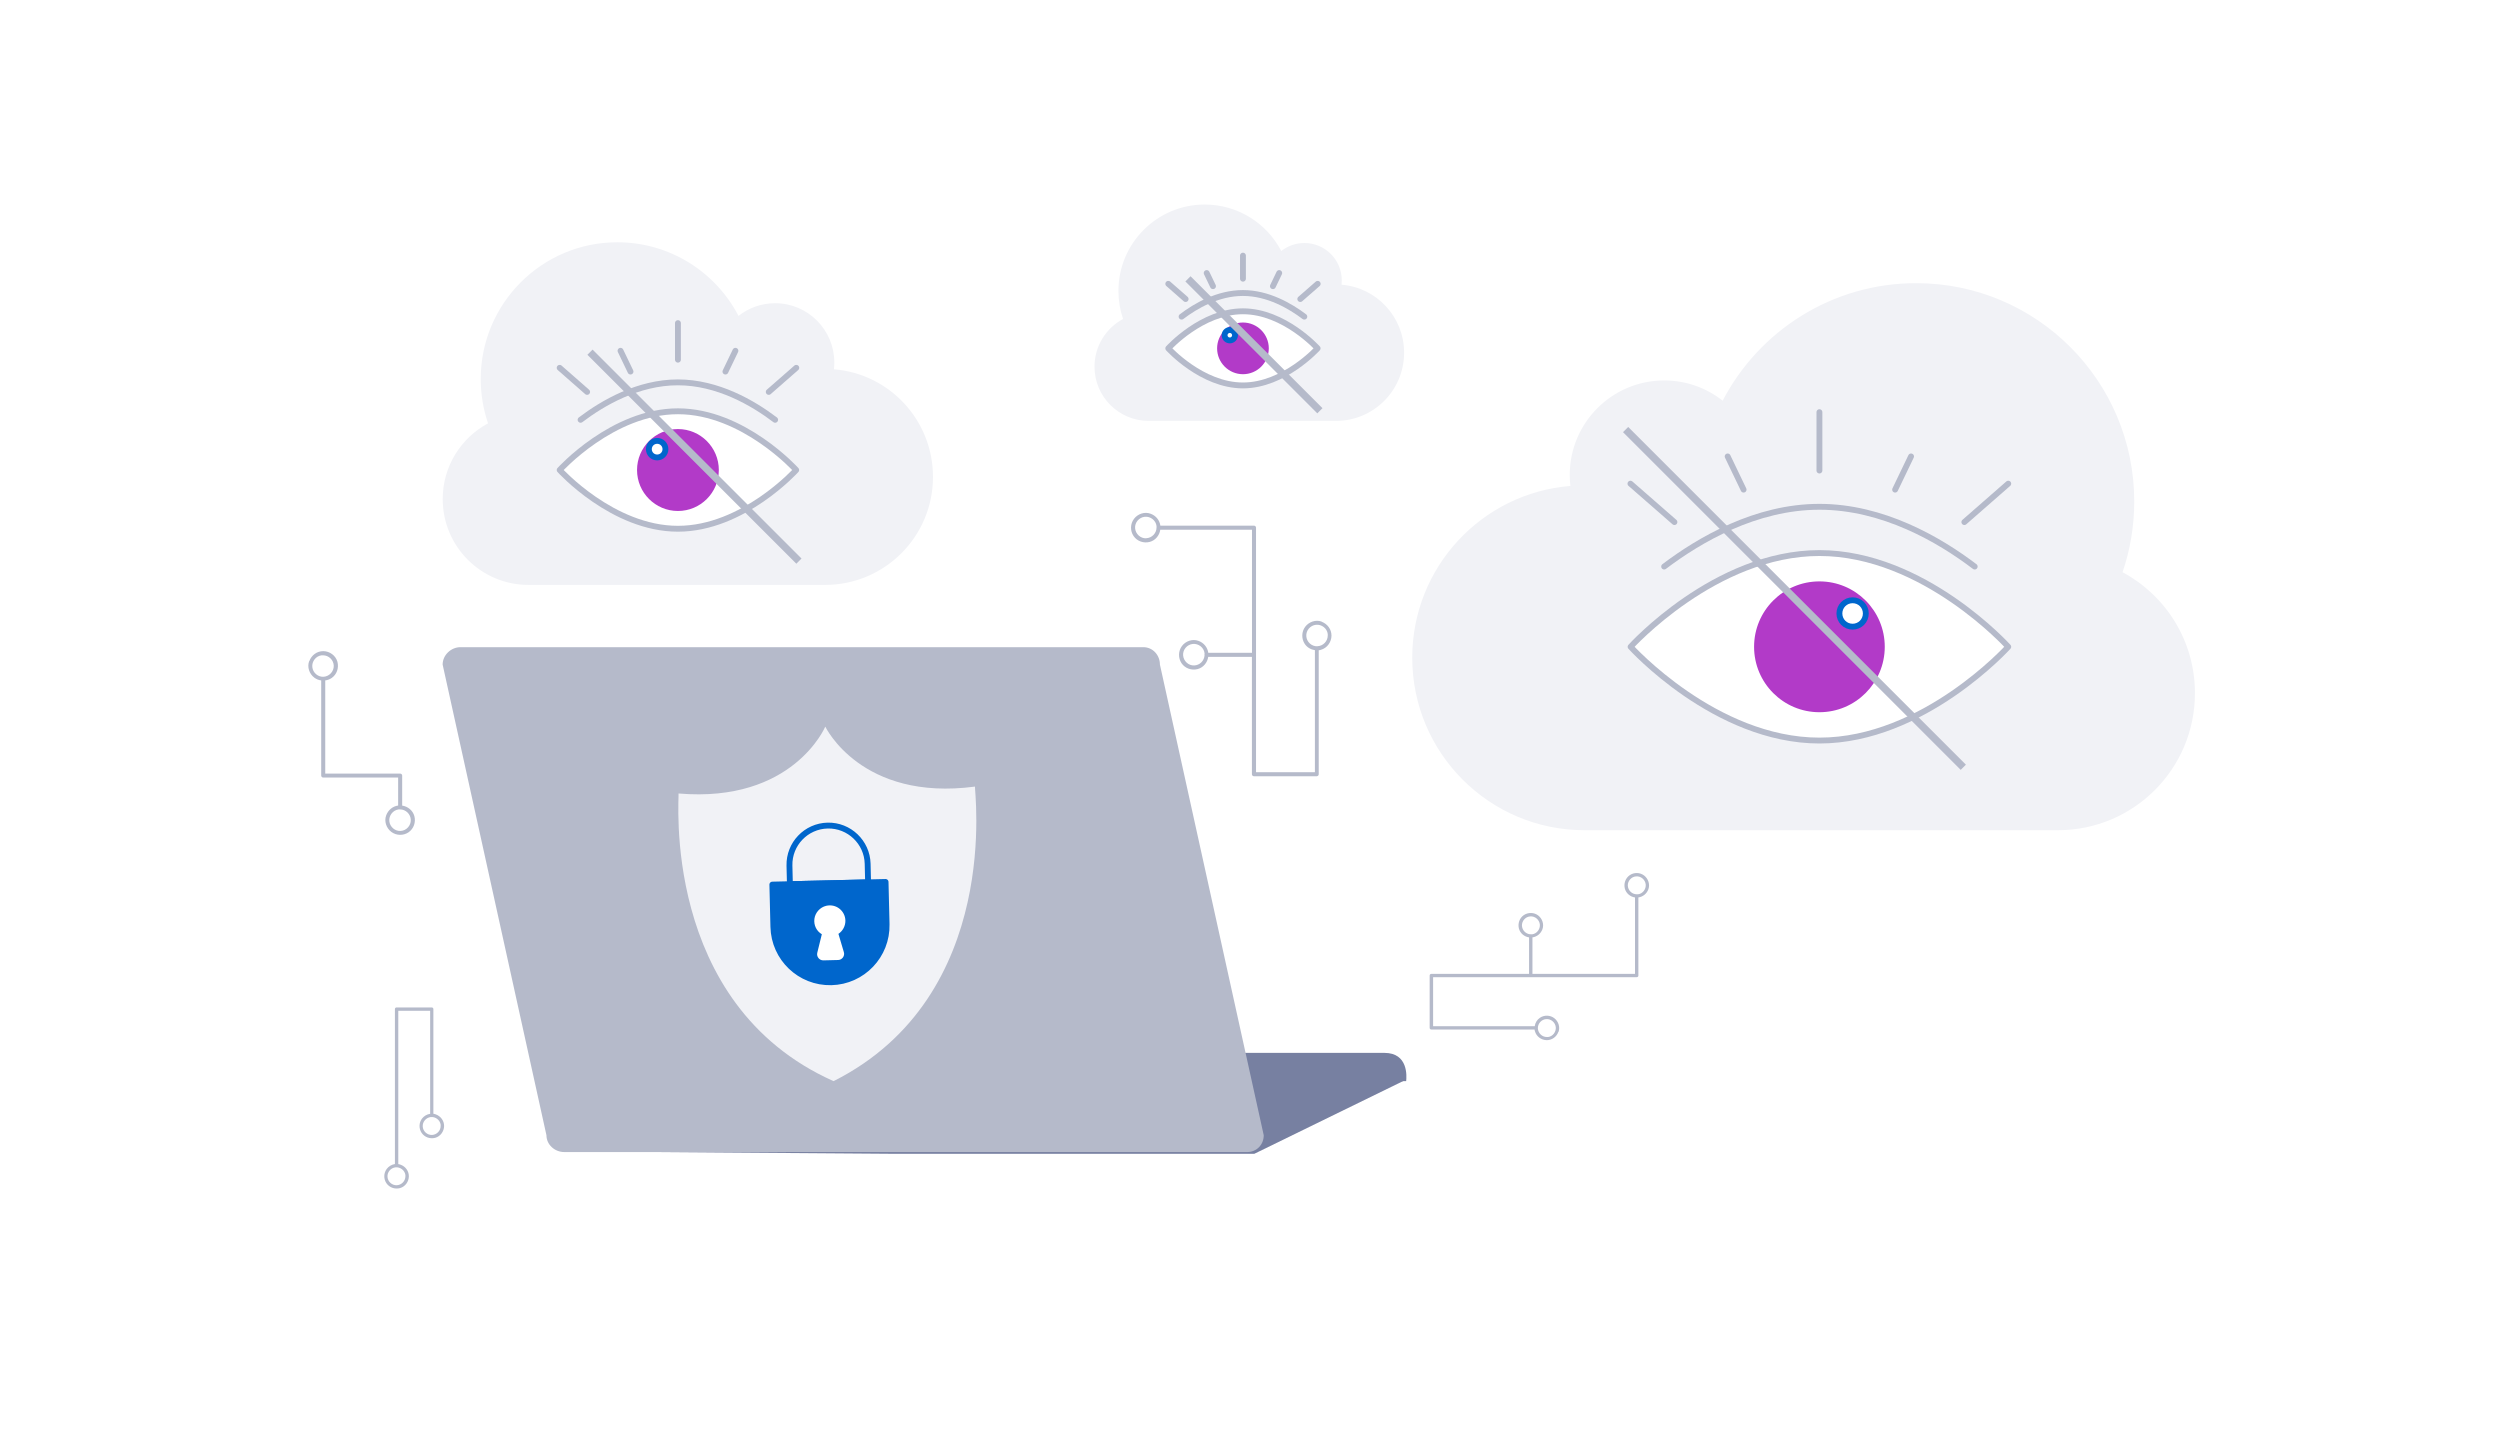
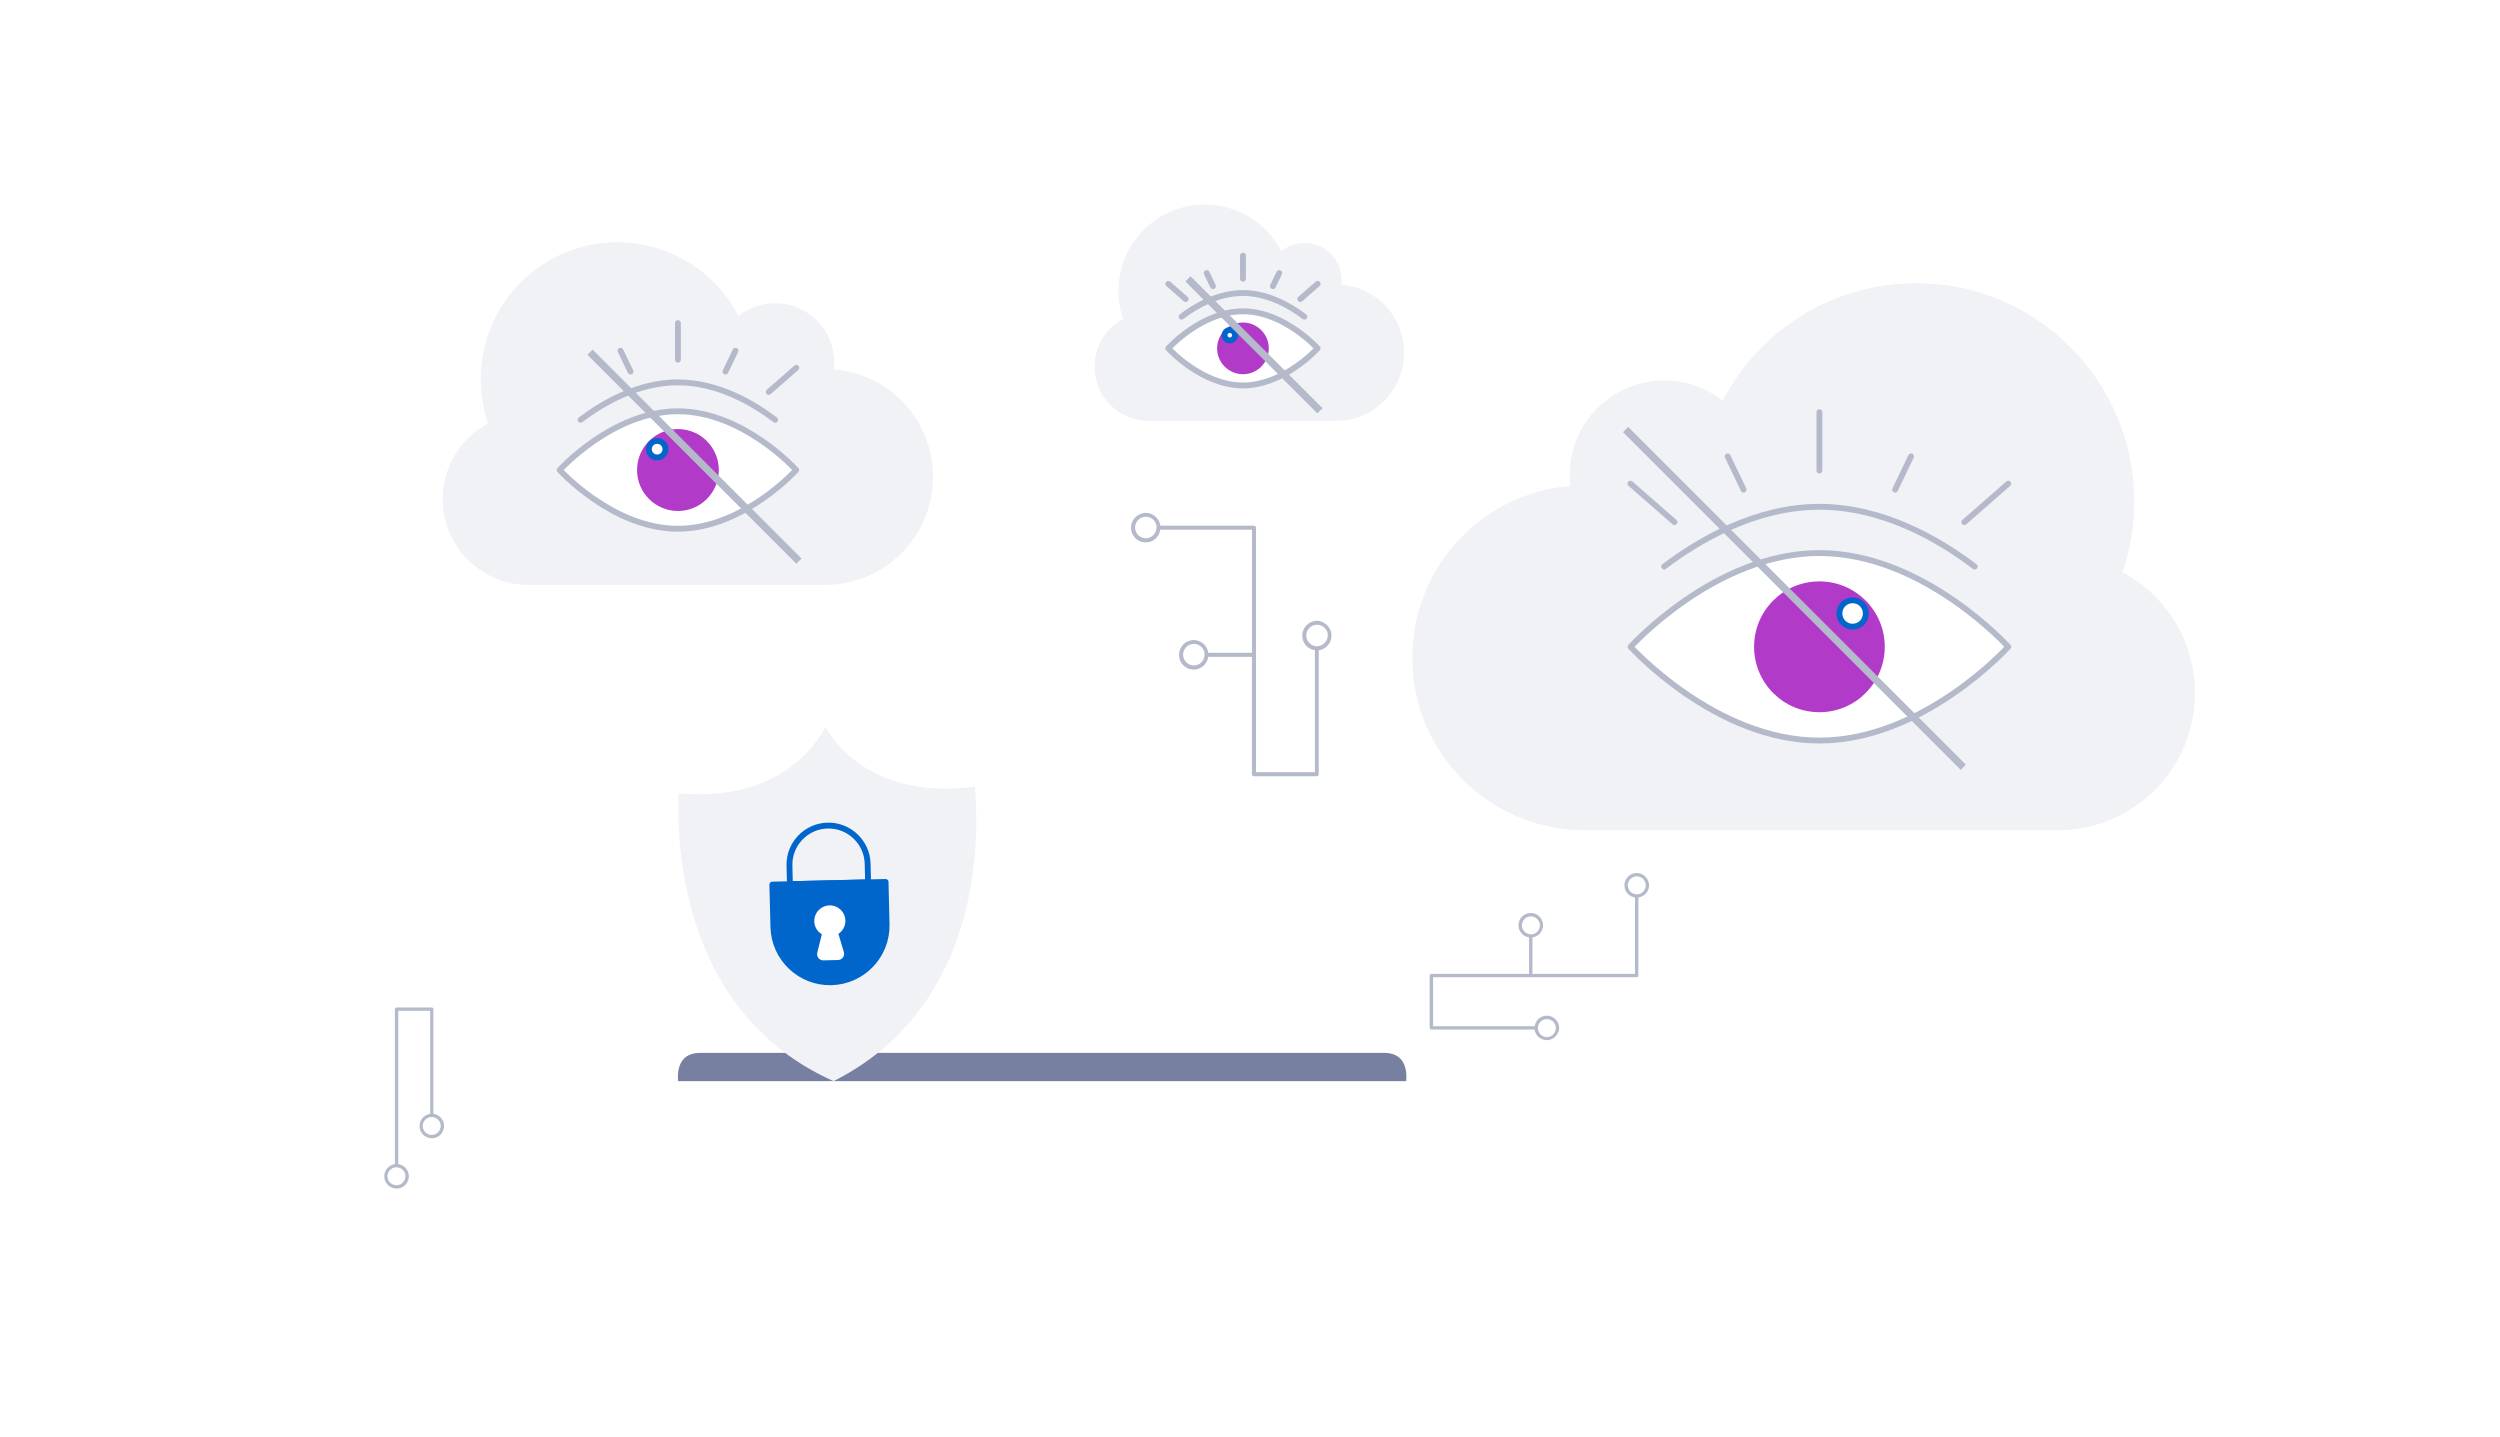
<svg xmlns="http://www.w3.org/2000/svg" id="Layer_2" viewBox="0 0 340.52 195.71">
  <defs>
    <style>.cls-1,.cls-2,.cls-3{fill:#fff;}.cls-4{fill:#f1f2f6;}.cls-5{fill:#b5baca;}.cls-6,.cls-7{fill:#b23ac8;}.cls-8{fill:#7780a1;}.cls-9,.cls-2,.cls-3,.cls-10,.cls-11,.cls-12,.cls-7{stroke-width:.8px;}.cls-9,.cls-3,.cls-12,.cls-13,.cls-7{stroke:#b5baca;}.cls-9,.cls-11,.cls-12,.cls-13{fill:none;}.cls-2{stroke-miterlimit:10;}.cls-2,.cls-10,.cls-11{stroke:#06c;}.cls-3,.cls-10,.cls-11,.cls-12{stroke-linecap:round;stroke-linejoin:round;}.cls-10{fill:#06c;}</style>
  </defs>
  <g id="Layer_1-2">
    <g>
      <rect class="cls-1" width="340.52" height="195.71" />
      <path class="cls-5" d="m180.03,84.67c-.8-.3-1.74.02-2.25.7-.51.68-.53,1.63-.06,2.34.32.48.84.77,1.38.85v16.62h-8.02v-33.31c0-.14-.12-.27-.27-.27h-12.76c-.1-.75-.61-1.37-1.34-1.63-.81-.3-1.74.02-2.25.7-.52.68-.54,1.63-.06,2.34.49.72,1.38,1.02,2.21.8.77-.21,1.32-.89,1.43-1.66h12.49v16.77h-5.95c-.11-.75-.61-1.37-1.34-1.63-.81-.3-1.74.02-2.25.7-.51.68-.53,1.63-.06,2.34.49.72,1.38,1.02,2.21.8.77-.21,1.32-.89,1.43-1.66h5.95v15.99c0,.14.12.27.27.27h8.56c.14,0,.27-.12.27-.27v-16.89c.1,0,.19-.03.29-.06.86-.24,1.44-1.05,1.45-1.93,0-.87-.55-1.6-1.35-1.9h.01Zm-23.9-11.35c-.78.04-1.46-.59-1.52-1.37-.06-.77.53-1.48,1.32-1.56.77-.08,1.51.49,1.6,1.26,0,.07,0,.13,0,.2,0,.78-.63,1.43-1.41,1.46Zm6.54,17.32c-.78.04-1.46-.59-1.52-1.37-.06-.77.53-1.48,1.32-1.56.77-.08,1.51.49,1.6,1.26v.1c-.02.07-.02.13,0,.2-.06.75-.66,1.34-1.41,1.37h0Zm16.77-2.61c-.78.03-1.46-.59-1.51-1.37-.06-.77.53-1.48,1.32-1.56.77-.08,1.51.49,1.6,1.26,0,.07,0,.13,0,.2,0,.78-.63,1.43-1.41,1.46h-.01Z" />
-       <path class="cls-8" d="m170.85,157.16h-48.82l-42.62-.32,12.93-9.79h99.19l-20.69,10.11Z" />
      <path class="cls-8" d="m191.55,147.26h-99.19c-.06-.65-.29-3.85,2.97-3.85h93.23c3.27,0,3.04,3.2,2.97,3.85h.01Z" />
-       <path class="cls-5" d="m172.13,154.63c0,1.29-.97,2.29-2.26,2.29h-93.01c-1.29,0-2.43-1-2.43-2.29l-14.14-64.11c0-1.29,1.14-2.37,2.43-2.37h93.01c1.29,0,2.26,1.08,2.26,2.37l14.14,64.11Z" />
      <path class="cls-4" d="m132.8,107.14c-15.52,2.06-20.39-8.17-20.39-8.17,0,0-4.38,10.44-19.99,9.11.15.15-2.57,28.62,21.12,39.18,23.16-11.66,19.11-39.97,19.26-40.12Z" />
      <path class="cls-10" d="m105.2,120.49l15.42-.36.14,5.76c.1,4.26-3.27,7.8-7.53,7.9-4.26.1-7.79-3.27-7.89-7.54l-.14-5.76Z" />
      <path class="cls-11" d="m112.73,112.45c2.93-.07,5.38,2.27,5.45,5.2l.06,2.53-10.65.25-.06-2.53c-.07-2.94,2.26-5.38,5.2-5.45Z" />
      <path class="cls-1" d="m115.15,125.39c-.03-1.32-1.26-2.33-2.62-2.01-.83.2-1.48.91-1.6,1.76-.12.9.31,1.7,1.01,2.11l-.62,2.52c-.13.53.28,1.05.83,1.04l2.01-.05c.54-.01.94-.55.78-1.07l-.74-2.49c.58-.39.96-1.06.95-1.81h0Z" />
      <line class="cls-9" x1="222.35" y1="62.75" x2="267.79" y2="108.19" />
      <path class="cls-4" d="m289.1,77.96c1.04-3.03,1.6-6.28,1.6-9.66,0-16.42-13.3-29.73-29.7-29.73-11.46,0-21.41,6.5-26.36,16.01-2.19-1.73-4.95-2.76-7.96-2.76-7.11,0-12.87,5.77-12.87,12.88,0,.51.04,1,.09,1.49-12.07.97-21.54,11.08-21.54,23.4,0,12.97,10.5,23.49,23.46,23.49h64.5c10.3,0,18.65-8.35,18.65-18.67,0-7.13-3.99-13.32-9.86-16.47h-.01Z" />
      <path class="cls-7" d="m251.94,88.1c0,2.28-1.85,4.13-4.13,4.13s-4.12-1.85-4.12-4.13,1.85-4.13,4.12-4.13,4.13,1.85,4.13,4.13Z" />
      <path class="cls-3" d="m273.54,88.1s-11.52,12.77-25.72,12.77-25.72-12.77-25.72-12.77c0,0,11.51-12.77,25.72-12.77s25.72,12.77,25.72,12.77Z" />
      <path class="cls-12" d="m226.67,77.17c4.82-3.65,12.5-8.14,21.15-8.14s16.33,4.48,21.15,8.14" />
      <path class="cls-12" d="m247.82,64.09v-7.95" />
      <path class="cls-12" d="m228.07,71.11l-5.99-5.23" />
      <path class="cls-12" d="m267.56,71.11l5.98-5.23" />
      <path class="cls-12" d="m237.49,66.69l-2.17-4.52" />
      <path class="cls-12" d="m258.13,66.69l2.17-4.52" />
      <path class="cls-6" d="m247.82,97.01c4.91,0,8.9-3.99,8.9-8.91s-3.98-8.91-8.9-8.91-8.9,3.99-8.9,8.91,3.98,8.91,8.9,8.91Z" />
      <path class="cls-2" d="m254.14,83.56c0,1-.8,1.8-1.8,1.8s-1.8-.8-1.8-1.8.8-1.8,1.8-1.8,1.8.8,1.8,1.8Z" />
      <path class="cls-5" d="m212.28,140.56c.25-.68-.02-1.45-.58-1.88-.57-.43-1.36-.45-1.95-.05-.4.27-.65.7-.71,1.15h-13.84v-6.68h27.74c.13,0,.22-.1.22-.22v-10.64c.62-.09,1.14-.51,1.36-1.11.25-.68-.02-1.45-.58-1.88-.56-.43-1.36-.45-1.95-.05-.6.41-.85,1.15-.67,1.85.18.64.74,1.1,1.38,1.19v10.41h-13.97v-4.97c.62-.09,1.14-.51,1.36-1.11.25-.68-.02-1.45-.58-1.88s-1.36-.44-1.95-.05c-.6.41-.85,1.15-.67,1.85.18.64.74,1.1,1.38,1.19v4.97h-13.32c-.12,0-.22.1-.22.22v7.14c0,.12.1.22.22.22h14.07c0,.08.02.16.05.24.2.72.88,1.2,1.61,1.21.72,0,1.34-.46,1.58-1.13h0Zm9.44-19.93c-.02-.65.49-1.22,1.14-1.26.64-.05,1.23.44,1.3,1.1.06.64-.4,1.26-1.05,1.34-.06,0-.11,0-.17,0-.65,0-1.19-.53-1.22-1.18Zm-14.42,5.45c-.02-.65.49-1.22,1.14-1.26.64-.05,1.23.45,1.3,1.1.06.64-.41,1.26-1.05,1.34h-.08c-.06-.02-.11-.02-.17,0-.62-.05-1.11-.55-1.14-1.18h0Zm2.17,13.99c-.02-.65.49-1.22,1.14-1.26.64-.05,1.23.45,1.3,1.1.06.65-.41,1.26-1.05,1.34-.06,0-.11,0-.17,0-.65,0-1.19-.53-1.22-1.18Z" />
      <path class="cls-5" d="m59.34,151.78c-.1-.04-.21-.06-.31-.08v-14.26c0-.12-.1-.22-.22-.22h-4.8c-.12,0-.22.1-.22.22v21.11c-.43.07-.84.3-1.11.66-.43.57-.45,1.36-.05,1.95.41.6,1.15.85,1.85.67.72-.2,1.2-.88,1.21-1.61,0-.72-.46-1.34-1.13-1.58-.1-.04-.21-.06-.31-.08v-20.88h4.34v14.03c-.43.06-.84.3-1.11.65-.43.57-.45,1.36-.05,1.95.41.6,1.15.85,1.85.67.72-.2,1.2-.88,1.21-1.61,0-.72-.46-1.34-1.13-1.58h-.02Zm-4.12,8.27c0,.06,0,.11,0,.17,0,.65-.53,1.19-1.18,1.22-.65.02-1.22-.49-1.26-1.14-.05-.65.45-1.23,1.1-1.3.64-.06,1.26.41,1.34,1.05Zm3.62-5.46c-.65.02-1.22-.49-1.26-1.14-.05-.64.45-1.23,1.1-1.3.64-.06,1.26.41,1.34,1.05,0,.06,0,.11,0,.17,0,.65-.53,1.19-1.18,1.22Z" />
      <path class="cls-4" d="m66.48,57.67c-.65-1.9-1-3.93-1-6.05,0-10.28,8.33-18.62,18.6-18.62,7.18,0,13.41,4.07,16.51,10.03,1.37-1.08,3.1-1.73,4.99-1.73,4.45,0,8.06,3.62,8.06,8.07,0,.32-.02.63-.05.93,7.56.61,13.49,6.94,13.49,14.66,0,8.12-6.58,14.71-14.7,14.71h-40.4c-6.45,0-11.68-5.23-11.68-11.69,0-4.47,2.5-8.35,6.18-10.32h0Z" />
      <path class="cls-7" d="m89.9,64.02c0,1.35,1.09,2.44,2.44,2.44s2.44-1.09,2.44-2.44-1.09-2.44-2.44-2.44-2.44,1.09-2.44,2.44Z" />
      <path class="cls-3" d="m76.23,64.02s7.22,8,16.11,8,16.11-8,16.11-8c0,0-7.21-8-16.11-8s-16.11,8-16.11,8Z" />
      <path class="cls-12" d="m105.58,57.18c-3.02-2.29-7.83-5.1-13.25-5.1s-10.23,2.81-13.25,5.1" />
      <path class="cls-12" d="m92.34,48.99v-4.98" />
      <path class="cls-12" d="m104.71,53.38l3.75-3.28" />
-       <path class="cls-12" d="m79.97,53.38l-3.74-3.28" />
      <path class="cls-12" d="m98.81,50.61l1.36-2.83" />
      <path class="cls-12" d="m85.88,50.61l-1.36-2.83" />
      <path class="cls-6" d="m92.34,69.6c-3.08,0-5.57-2.5-5.57-5.58s2.5-5.58,5.57-5.58,5.57,2.5,5.57,5.58-2.5,5.58-5.57,5.58Z" />
      <path class="cls-2" d="m88.38,61.18c0,.63.5,1.13,1.13,1.13s1.13-.5,1.13-1.13-.5-1.13-1.13-1.13-1.13.5-1.13,1.13Z" />
      <line class="cls-13" x1="80.36" y1="47.97" x2="108.82" y2="76.43" />
      <path class="cls-4" d="m152.97,43.44c-.41-1.2-.63-2.48-.63-3.82,0-6.49,5.26-11.76,11.75-11.76,4.53,0,8.47,2.57,10.43,6.33.87-.68,1.96-1.09,3.15-1.09,2.81,0,5.09,2.28,5.09,5.09,0,.2-.01.4-.03.59,4.77.39,8.52,4.38,8.52,9.26,0,5.13-4.15,9.29-9.28,9.29h-25.51c-4.07,0-7.38-3.3-7.38-7.38,0-2.82,1.58-5.27,3.9-6.51h0Z" />
      <path class="cls-7" d="m167.91,47.45c0,.77.62,1.39,1.39,1.39s1.39-.62,1.39-1.39-.62-1.39-1.39-1.39-1.39.62-1.39,1.39Z" />
      <path class="cls-3" d="m159.13,47.45s4.56,5.05,10.17,5.05,10.17-5.05,10.17-5.05c0,0-4.55-5.05-10.17-5.05s-10.17,5.05-10.17,5.05Z" />
      <path class="cls-12" d="m177.66,43.13c-1.91-1.44-4.94-3.22-8.36-3.22s-6.46,1.77-8.36,3.22" />
      <path class="cls-12" d="m169.3,37.96v-3.14" />
      <path class="cls-12" d="m177.11,40.73l2.37-2.07" />
      <path class="cls-12" d="m161.49,40.73l-2.36-2.07" />
      <path class="cls-12" d="m173.38,38.98l.86-1.79" />
      <path class="cls-12" d="m165.22,38.98l-.86-1.79" />
      <path class="cls-6" d="m169.3,50.97c-1.94,0-3.52-1.58-3.52-3.52s1.58-3.52,3.52-3.52,3.52,1.58,3.52,3.52-1.57,3.52-3.52,3.52Z" />
-       <path class="cls-2" d="m166.8,45.66c0,.4.32.71.71.71s.71-.32.71-.71-.32-.71-.71-.71-.71.32-.71.71Z" />
+       <path class="cls-2" d="m166.8,45.66c0,.4.32.71.71.71s.71-.32.71-.71-.32-.71-.71-.71-.71.32-.71.71" />
      <line class="cls-13" x1="161.81" y1="37.98" x2="179.78" y2="55.95" />
      <line class="cls-13" x1="221.42" y1="58.51" x2="267.42" y2="104.51" />
-       <path class="cls-5" d="m42.11,90.05c-.3.81.02,1.74.7,2.25.28.21.6.34.94.38v12.96c0,.14.12.27.27.27h10.21v3.81c-.74.1-1.36.61-1.63,1.34-.3.81.02,1.74.7,2.25s1.63.54,2.34.06c.72-.49,1.02-1.38.8-2.21-.21-.77-.89-1.32-1.66-1.43v-4.09c0-.14-.12-.27-.27-.27h-10.21v-12.69c.31-.04.6-.15.86-.32.72-.49,1.02-1.38.8-2.22-.24-.86-1.05-1.44-1.93-1.45-.87,0-1.6.55-1.9,1.36h0Zm13.84,21.62c.03.78-.59,1.46-1.36,1.51-.77.06-1.48-.54-1.56-1.32-.08-.77.49-1.51,1.26-1.61.07,0,.13,0,.2,0,.78,0,1.43.63,1.46,1.41h0Zm-10.49-21.01c.03.78-.59,1.46-1.36,1.52-.77.06-1.48-.53-1.56-1.32-.08-.77.49-1.51,1.26-1.6.07,0,.13,0,.2,0,.78,0,1.43.63,1.46,1.41Z" />
    </g>
  </g>
</svg>